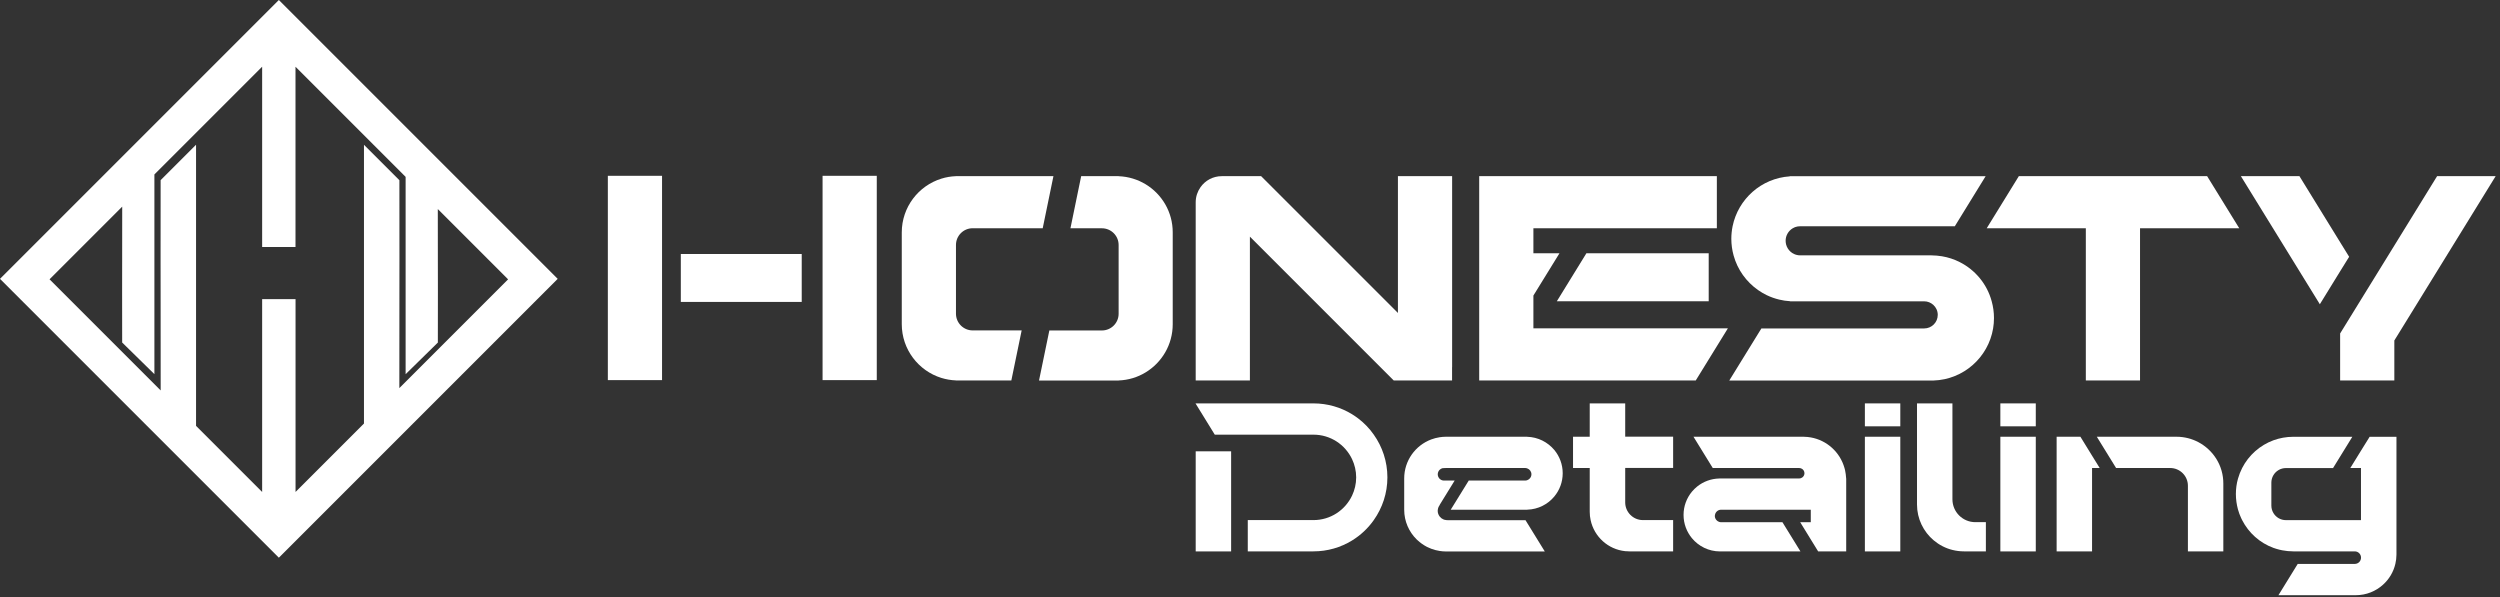
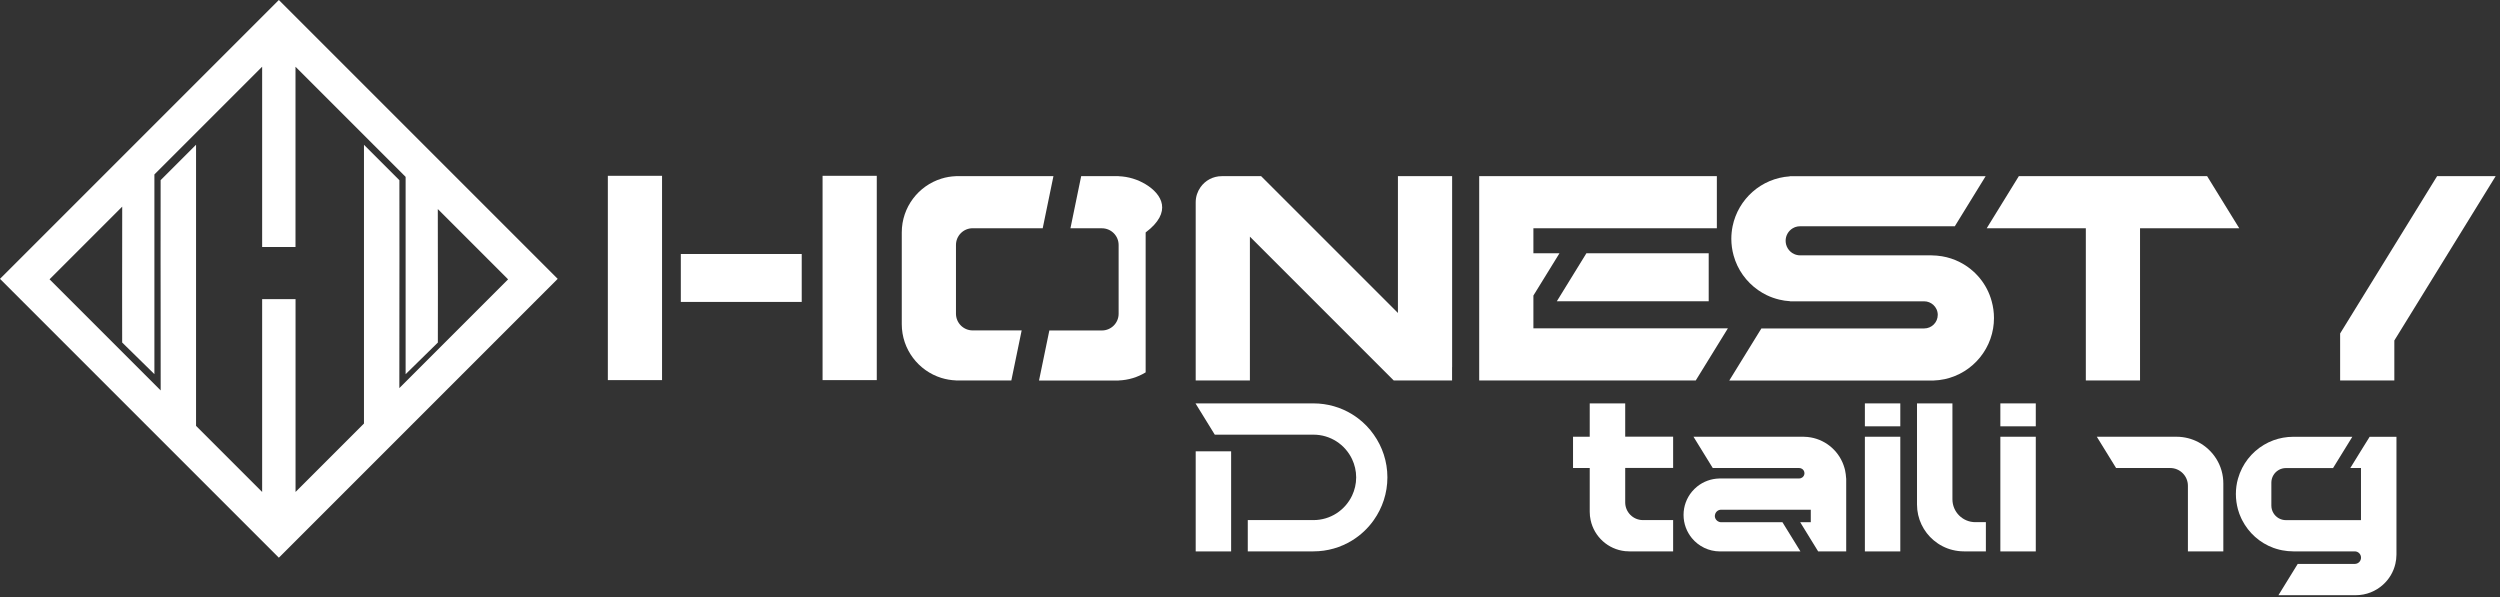
<svg xmlns="http://www.w3.org/2000/svg" width="494" height="118" viewBox="0 0 494 118" fill="none">
  <rect x="0" y="0" width="494" height="118" fill="#333333" stroke="none" />
  <path d="M130.82 34.74H120.11V75.11H130.82V34.74Z" fill="white" />
  <path d="M173.25 34.74H162.54V75.11H173.25V34.74Z" fill="white" />
  <path d="M158.42 50.19H134.53V59.66H158.42V50.19Z" fill="white" />
  <path d="M192.2 65.29C190.38 65.29 188.9 63.81 188.9 61.99V57.04V52.94V48.4C188.9 46.58 190.38 45.1 192.2 45.1H200.4H206.04L208.16 34.8H189.31H188.9V34.81C187.9 34.85 186.93 35.01 186.02 35.3C181.49 36.7 178.19 40.93 178.19 45.93V64.05C178.19 69.04 181.48 73.27 186.02 74.68C186.94 74.96 187.9 75.13 188.9 75.17V75.18H189.31H199.84L201.88 65.29H200.36H192.2Z" fill="white" />
-   <path d="M226.39 36.42C224.82 35.47 222.99 34.89 221.04 34.82V34.81H220.63H213.64L213.02 37.82L211.52 45.11H217.74C219.56 45.11 221.04 46.59 221.04 48.41V52.95V57.05V62C221.04 63.82 219.56 65.3 217.74 65.3H209.57H207.35L205.31 75.19H220.62H221.03V75.18C222.99 75.11 224.81 74.54 226.38 73.58C229.59 71.63 231.73 68.1 231.73 64.07V45.93C231.74 41.9 229.6 38.37 226.39 36.42Z" fill="white" />
+   <path d="M226.39 36.42C224.82 35.47 222.99 34.89 221.04 34.82V34.81H220.63H213.64L213.02 37.82L211.52 45.11H217.74C219.56 45.11 221.04 46.59 221.04 48.41V52.95V57.05V62C221.04 63.82 219.56 65.3 217.74 65.3H209.57H207.35L205.31 75.19H220.62H221.03V75.18C222.99 75.11 224.81 74.54 226.38 73.58V45.93C231.74 41.9 229.6 38.37 226.39 36.42Z" fill="white" />
  <path d="M286.94 72.55V70.65V34.81H276.23V61.84L249.2 34.81H246.98H241.42C239.68 34.81 238.15 35.67 237.22 36.99C236.63 37.83 236.27 38.85 236.27 39.96V40.58V75.18H246.98V46.76L275.4 75.18H276.22H286.93V72.55H286.94Z" fill="white" />
  <path d="M303 75.18H335.08L341.43 64.88H304.33H303V59.53V58.4L308.15 50.05H303V45.11H311.2H316.52H339.25V34.81H322.87H317.55H303H298.88H292.29V75.18H301.35H303Z" fill="white" />
  <path d="M307.63 59.53H337.64V50.05H313.47L307.63 59.53Z" fill="white" />
  <path d="M387.24 51.79C386.16 51.24 384.98 50.85 383.74 50.64C383.4 50.58 383.05 50.54 382.7 50.51C382.36 50.48 382.02 50.46 381.68 50.46H366.4H359.57H356.95H355.72C355.58 50.46 355.44 50.45 355.31 50.43C354.16 50.27 353.24 49.43 352.94 48.33C352.88 48.09 352.84 47.84 352.84 47.58C352.84 46.53 353.4 45.61 354.24 45.11C354.52 44.94 354.82 44.82 355.15 44.76C355.2 44.75 355.26 44.74 355.31 44.74C355.44 44.72 355.58 44.71 355.72 44.71H360.5H366.59H386.27L392.36 34.82H374.87H369.18H363.1H361.26H354.47H353.65V34.85C348.04 35.22 343.46 39.33 342.36 44.71C342.2 45.51 342.11 46.34 342.11 47.18C342.11 48.32 342.27 49.43 342.56 50.48C343.33 53.29 345.07 55.69 347.4 57.32C347.94 57.7 348.52 58.04 349.12 58.33C349.89 58.7 350.71 58.99 351.57 59.2C352.27 59.37 352.99 59.48 353.74 59.52L353.72 59.54H354.48H355.72H369.76H377.13H380.22C380.91 59.54 381.54 59.81 382.02 60.24C382.56 60.73 382.9 61.43 382.9 62.22C382.9 63.7 381.7 64.9 380.22 64.9H379.15H378.23H369.48H363.46H357.41H350.77H348.05L341.7 75.2H350.19H356.24H381.66H382.07V75.19C388.01 75 392.88 70.61 393.84 64.9C393.95 64.23 394.01 63.54 394.01 62.84C394.01 61.7 393.85 60.59 393.56 59.54C392.65 56.14 390.31 53.34 387.24 51.79Z" fill="white" />
  <path d="M412.16 45.11V75.18H422.87V45.11H428.64H442.48L436.13 34.81H428.64H426.67H422.87H421.35H412.25H412.16H406.93H406.8H398.92L392.57 45.11H400.58H405.91H406.8H412.16Z" fill="white" />
  <path d="M481.57 34.81L473.12 48.52L467.97 56.87L462.41 65.89V66.63V75.18H467.68H468.26H473.12V67.28L473.75 66.26L493.14 34.81H481.57Z" fill="white" />
-   <path d="M462.41 53.61L464.19 50.74L462.41 47.86L454.37 34.81H442.8L458.4 60.12L462.41 53.61Z" fill="white" />
  <path d="M375.5 86.3H368.5V108.96H375.5V86.3Z" fill="white" />
  <path d="M375.5 79.71H368.5V84.24H375.5V79.71Z" fill="white" />
  <path d="M402.27 86.3H395.27V108.96H402.27V86.3Z" fill="white" />
  <path d="M402.27 79.71H395.27V84.24H402.27V79.71Z" fill="white" />
  <path d="M268.4 82.7C268 82.4 267.59 82.11 267.16 81.85C264.94 80.49 262.33 79.71 259.54 79.71H243.27H236.27H236.23L236.27 79.77L240.04 85.89H243.27H245.33H247.61H259.54C262.91 85.89 265.8 87.86 267.16 90.71C267.68 91.81 267.98 93.03 267.98 94.33C267.98 95.63 267.68 96.85 267.16 97.95C265.8 100.8 262.91 102.77 259.54 102.77H250.45H247.6H246.56V105.1V108.95H248.93H254.25H259.53C262.32 108.95 264.93 108.17 267.15 106.81C268.85 105.77 270.32 104.39 271.46 102.77C273.15 100.38 274.15 97.47 274.15 94.33C274.15 91.19 273.15 88.27 271.46 85.89C270.62 84.68 269.58 83.6 268.4 82.7Z" fill="white" />
  <path d="M236.75 89.18H236.27V102.78V108.96H243.27V102.78V99.76V91.13V89.18H242.08H236.75Z" fill="white" />
-   <path d="M301.77 86.31V86.3H301.56H295.22H292.43H285.71C285.29 86.3 284.88 86.34 284.47 86.4C283.9 86.49 283.35 86.63 282.82 86.83C279.69 88 277.47 91.01 277.47 94.54V100.72C277.47 103.02 278.41 105.09 279.93 106.59C279.99 106.65 280.06 106.71 280.13 106.77C280.65 107.25 281.22 107.66 281.85 108C281.93 108.04 282.01 108.08 282.09 108.12C282.33 108.24 282.57 108.34 282.83 108.44C283.36 108.64 283.91 108.78 284.48 108.87C284.88 108.93 285.29 108.97 285.72 108.97H301.78H305.25L301.78 103.34L301.44 102.79H293.68H285.92C285.99 102.79 286.06 102.78 286.13 102.77C286.04 102.77 285.94 102.78 285.85 102.78C285.71 102.77 285.57 102.75 285.44 102.71C285.35 102.69 285.27 102.65 285.19 102.62C284.92 102.5 284.68 102.32 284.5 102.09C284.25 101.77 284.09 101.38 284.09 100.94C284.09 100.87 284.1 100.8 284.11 100.73C284.15 100.37 284.29 100.05 284.5 99.78V99.73L287.44 94.96H287.13H285.33C285.01 94.96 284.73 94.84 284.51 94.64C284.48 94.61 284.45 94.58 284.42 94.55C284.41 94.53 284.39 94.52 284.38 94.5C284.21 94.29 284.1 94.02 284.1 93.72C284.1 93.36 284.26 93.03 284.51 92.8C284.66 92.66 284.85 92.56 285.06 92.51C285.14 92.5 285.21 92.5 285.29 92.5C285.35 92.5 285.41 92.49 285.47 92.49C285.56 92.49 285.65 92.48 285.74 92.48H288.65H291.44H293.7H294.46H301.38C301.53 92.48 301.66 92.51 301.79 92.56C302.27 92.73 302.61 93.18 302.61 93.72C302.61 94.04 302.49 94.32 302.29 94.54C302.15 94.69 301.98 94.81 301.79 94.88C301.66 94.93 301.52 94.96 301.38 94.96H294.54H293.95H291.6H290.22L287.3 99.69L286.66 100.72H287.76H291.16H293.96H301.58H301.79V100.71C303.94 100.65 305.86 99.65 307.14 98.1C308.17 96.85 308.79 95.26 308.79 93.51C308.79 91.77 308.17 90.17 307.14 88.92C305.84 87.37 303.92 86.37 301.77 86.31Z" fill="white" />
  <path d="M321.13 79.71H314.13V86.3H310.83V86.31V92.48H314.13V92.89V94.54V101.13C314.13 101.7 314.19 102.25 314.31 102.78C315.01 106.05 317.75 108.56 321.14 108.91C321.41 108.94 321.69 108.95 321.96 108.95H330.61V102.77H329.61H324.64C322.71 102.77 321.14 101.2 321.14 99.27V94.53V93.34V92.88V92.47H330.61V86.3V86.29H321.14V79.71H321.13Z" fill="white" />
  <path d="M364.58 92.89C364.55 92.75 364.51 92.61 364.47 92.48C363.6 89.37 361.01 86.99 357.79 86.43C357.39 86.36 356.98 86.32 356.56 86.31C356.49 86.31 356.42 86.3 356.35 86.3H345.29H341.8H334.63L334.64 86.31L338.44 92.48H345.61H348.23H349.1H355.53C355.76 92.48 355.98 92.56 356.15 92.69C356.23 92.75 356.29 92.82 356.35 92.89C356.39 92.95 356.43 93.01 356.46 93.07C356.52 93.2 356.56 93.35 356.56 93.51C356.56 93.77 356.46 94.01 356.3 94.19C356.25 94.24 356.2 94.29 356.15 94.33C355.98 94.46 355.77 94.54 355.53 94.54H350.37H347.92H346.88H339.88H339.71L339.72 94.55C338.08 94.59 336.57 95.17 335.37 96.13C334.99 96.44 334.63 96.78 334.32 97.16C333.29 98.41 332.67 100 332.67 101.75C332.67 103.49 333.29 105.09 334.32 106.34C335.64 107.94 337.64 108.96 339.88 108.96H343.28H348.6H355.77L352.21 103.19H346.94H345.04H340.08C339.94 103.19 339.8 103.16 339.67 103.11C339.47 103.04 339.3 102.92 339.17 102.77C338.97 102.55 338.85 102.26 338.85 101.95C338.85 101.9 338.86 101.85 338.87 101.8C338.95 101.19 339.46 100.72 340.09 100.72H343.52H347.01H350.39H350.7H354.19H357.81V102.78V103.06V103.19H356.37H355.72L357.81 106.59L359.27 108.96H364.81V102.78V100.72V94.75V94.54H364.8C364.76 93.97 364.7 93.42 364.58 92.89Z" fill="white" />
  <path d="M385.8 98.66V90.7V79.71H378.8V99.69C378.8 102.53 380.08 105.07 382.1 106.77C383.16 107.66 384.42 108.33 385.81 108.67C386.54 108.85 387.29 108.95 388.08 108.95H392.41V107.88V103.18H390.35C387.83 103.19 385.8 101.16 385.8 98.66Z" fill="white" />
-   <path d="M412.16 88.04L411.09 86.3H406.39V108.96H413.39V92.48H414.9L413.39 90.04L412.16 88.04Z" fill="white" />
  <path d="M434.4 87.37C433.75 87.03 433.06 86.76 432.34 86.58C431.61 86.4 430.86 86.3 430.07 86.3H422.86H414.33L418.14 92.48H421.33H428.83C430.76 92.48 432.33 94.05 432.33 95.98V104.56V108.96H439.33V95.57C439.35 92.01 437.34 88.93 434.4 87.37Z" fill="white" />
  <path d="M466.53 89.06L464.42 92.48H466.53V101.62V102.78H463.23H461.23H458.07H454.66H451.7C450.65 102.78 449.73 102.22 449.23 101.38C448.97 100.95 448.82 100.44 448.82 99.9V95.37C448.82 94.83 448.97 94.32 449.23 93.89C449.73 93.05 450.65 92.49 451.7 92.49H461.01L462.1 90.72L464.82 86.31H453.14C451.76 86.31 450.45 86.56 449.23 87C446.55 87.99 444.34 89.96 443.05 92.48C442.71 93.15 442.43 93.86 442.22 94.6C441.95 95.56 441.81 96.58 441.81 97.63C441.81 98.68 441.96 99.69 442.22 100.66C442.38 101.25 442.59 101.82 442.85 102.37C442.91 102.51 442.98 102.65 443.05 102.78C444.34 105.3 446.54 107.28 449.23 108.26C449.62 108.4 450.02 108.52 450.42 108.62C450.6 108.67 450.79 108.71 450.98 108.74C451.68 108.87 452.4 108.95 453.14 108.95H454.26H455.54H457.5H465.3C465.98 108.95 466.54 109.5 466.54 110.19C466.54 110.88 465.99 111.43 465.3 111.43H457.7H454.03L450.22 117.61H465.51C467.57 117.61 469.45 116.83 470.87 115.55C472.07 114.48 472.94 113.05 473.32 111.43C473.46 110.83 473.54 110.22 473.54 109.58V86.31H468.24L466.53 89.06Z" fill="white" />
  <path d="M55.1 0L0 55.1L55.1 110.2L110.2 55.1L55.1 0ZM51.8 59.11V97.21L38.74 84.15V28.6L31.74 35.6C31.74 35.6 31.74 35.76 31.74 35.92C31.73 43.51 31.73 51.05 31.73 51.05C31.73 54.45 31.73 57.84 31.74 59.8C31.74 64.03 31.75 69.79 31.75 77.15L9.79 55.19L24.15 40.83C24.15 45.16 24.15 48.64 24.14 51.29C24.14 52.71 24.14 55.17 24.13 57.64C24.13 57.64 24.13 61.93 24.14 66.74C24.14 67.05 24.14 67.37 24.14 67.68L30.51 73.93V34.47L51.8 13.18V48.81H58.39V13.19L80.15 34.95V73.94L86.52 67.69C86.52 67.37 86.52 67.06 86.52 66.75C86.53 61.94 86.53 57.65 86.53 57.65C86.53 55.18 86.53 52.72 86.52 51.3C86.52 48.75 86.51 45.43 86.51 41.31L100.4 55.2L78.91 76.69C78.91 69.55 78.91 63.94 78.92 59.81C78.92 57.86 78.92 54.47 78.93 51.06C78.93 51.06 78.93 43.52 78.92 35.93C78.92 35.77 78.92 35.61 78.92 35.61L71.92 28.61V83.69L58.4 97.21V59.11H51.8Z" fill="white" />
</svg>